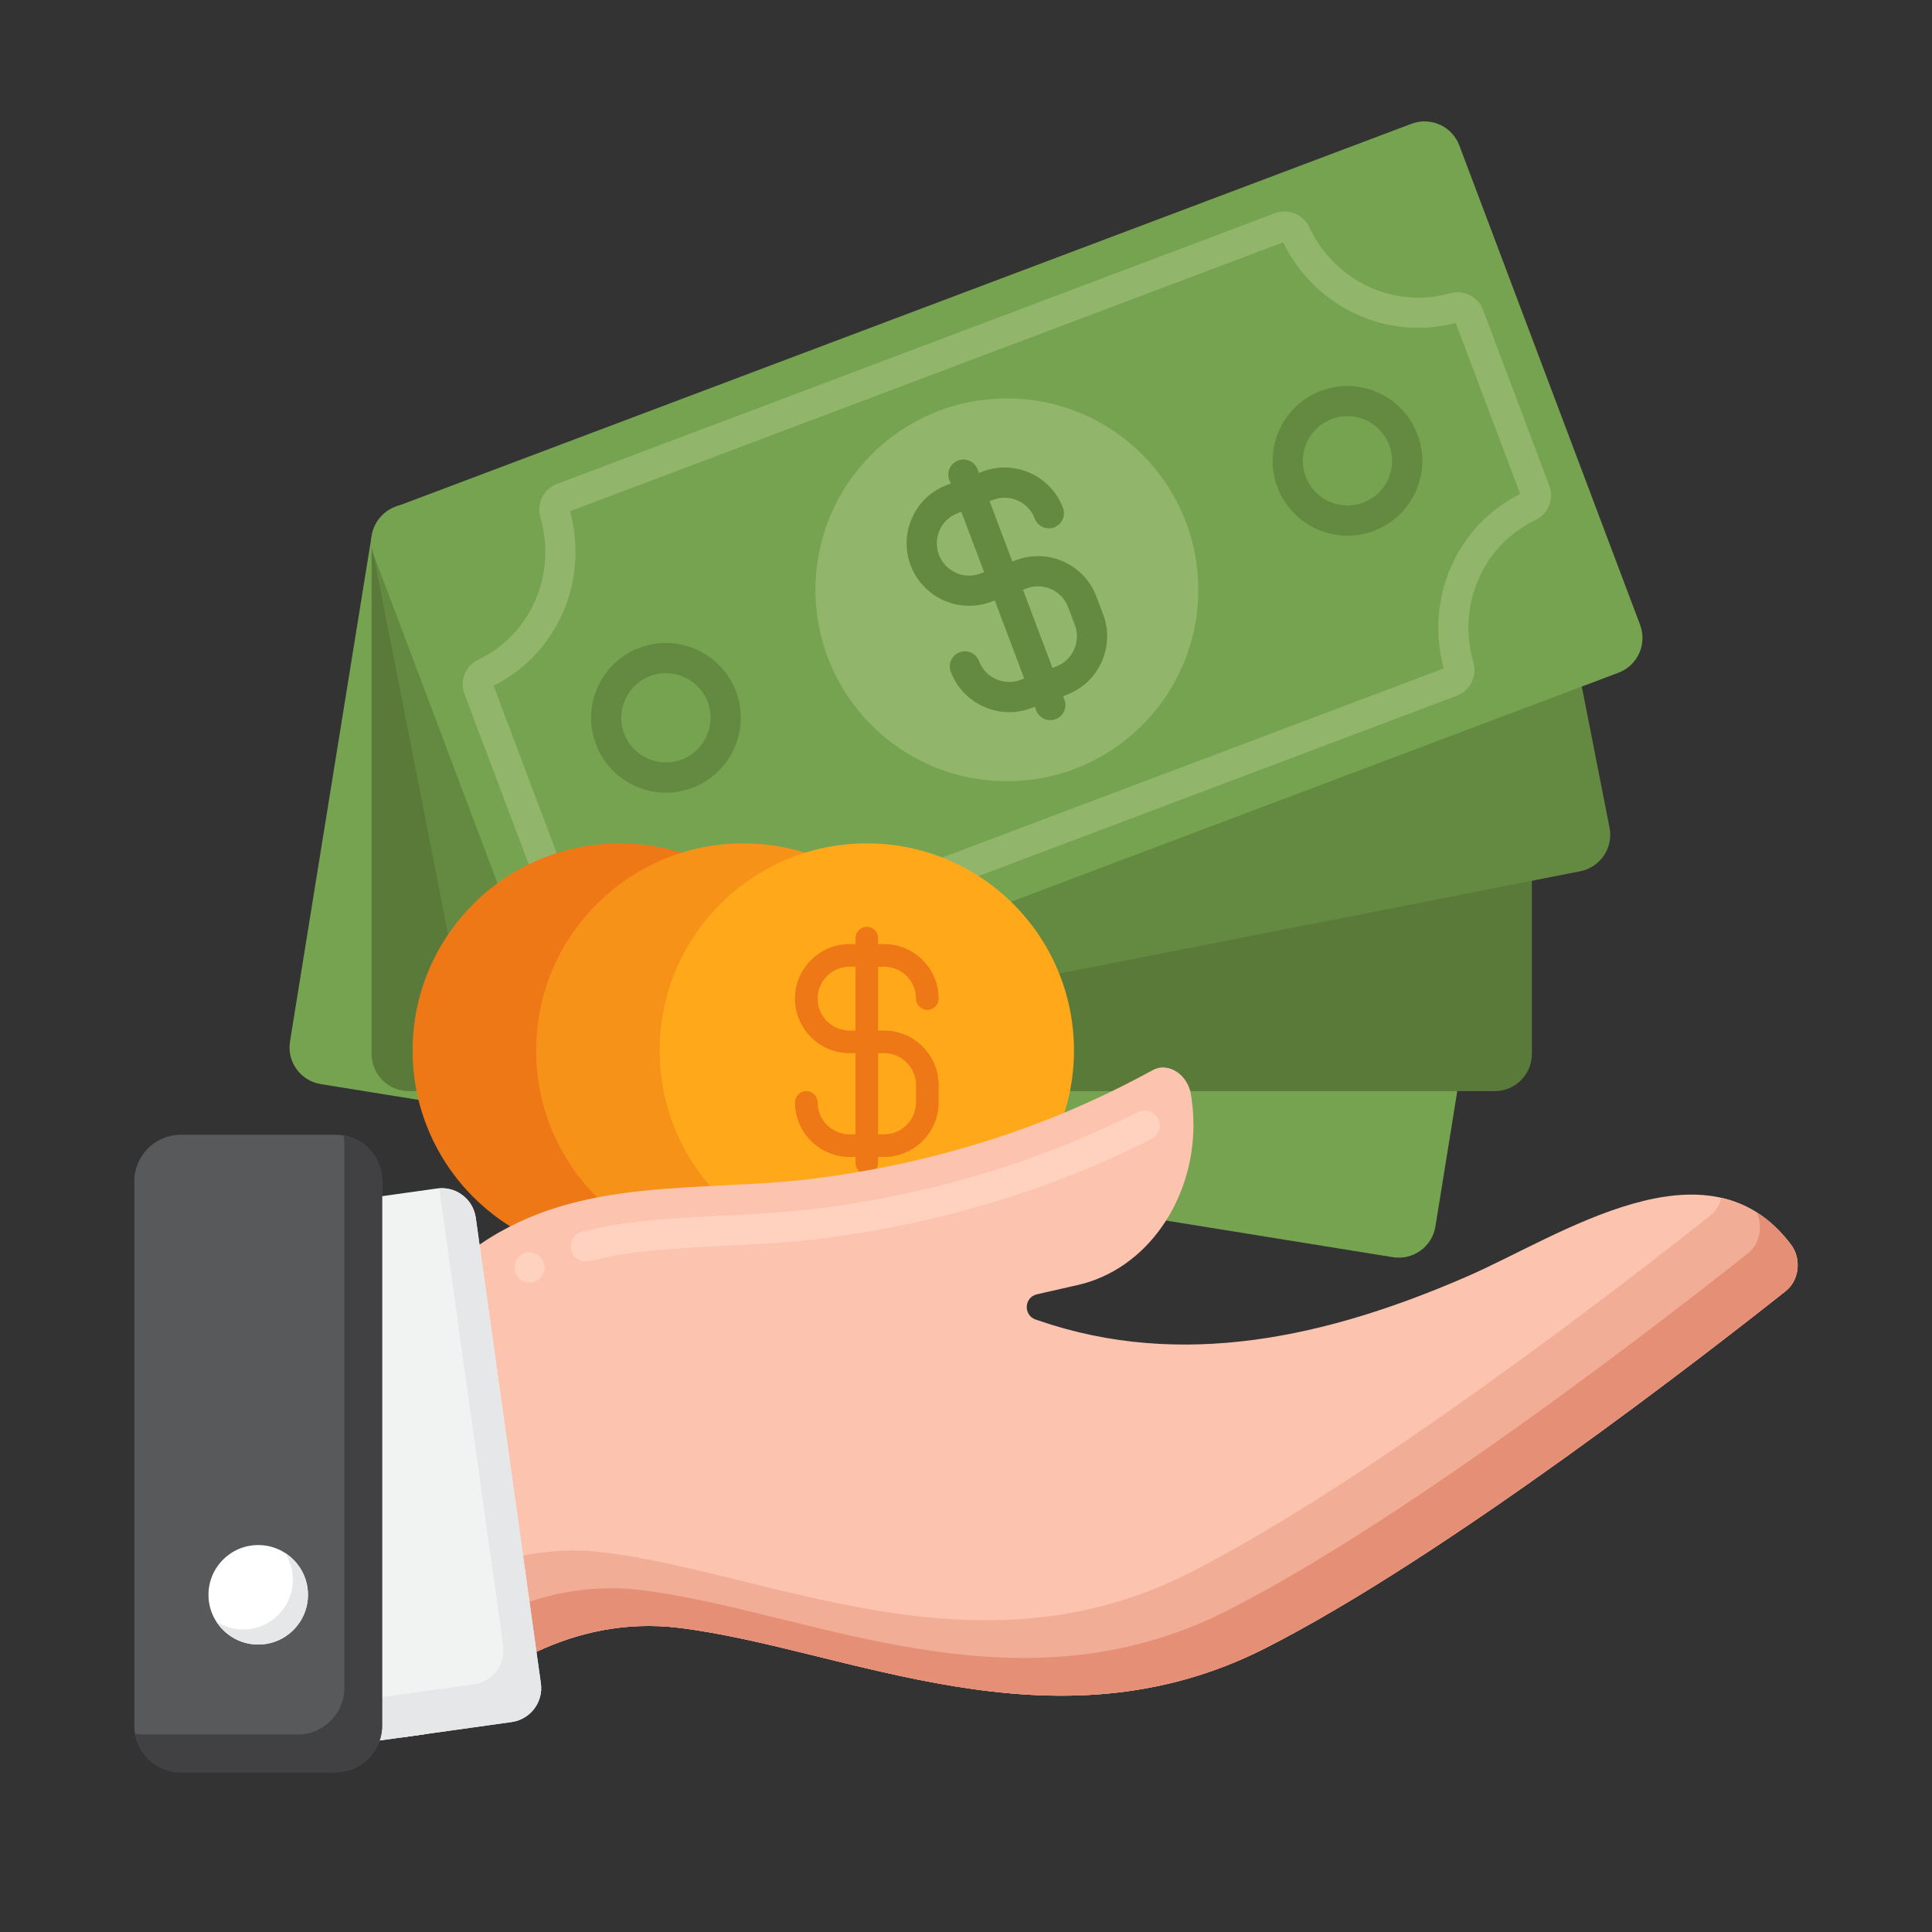
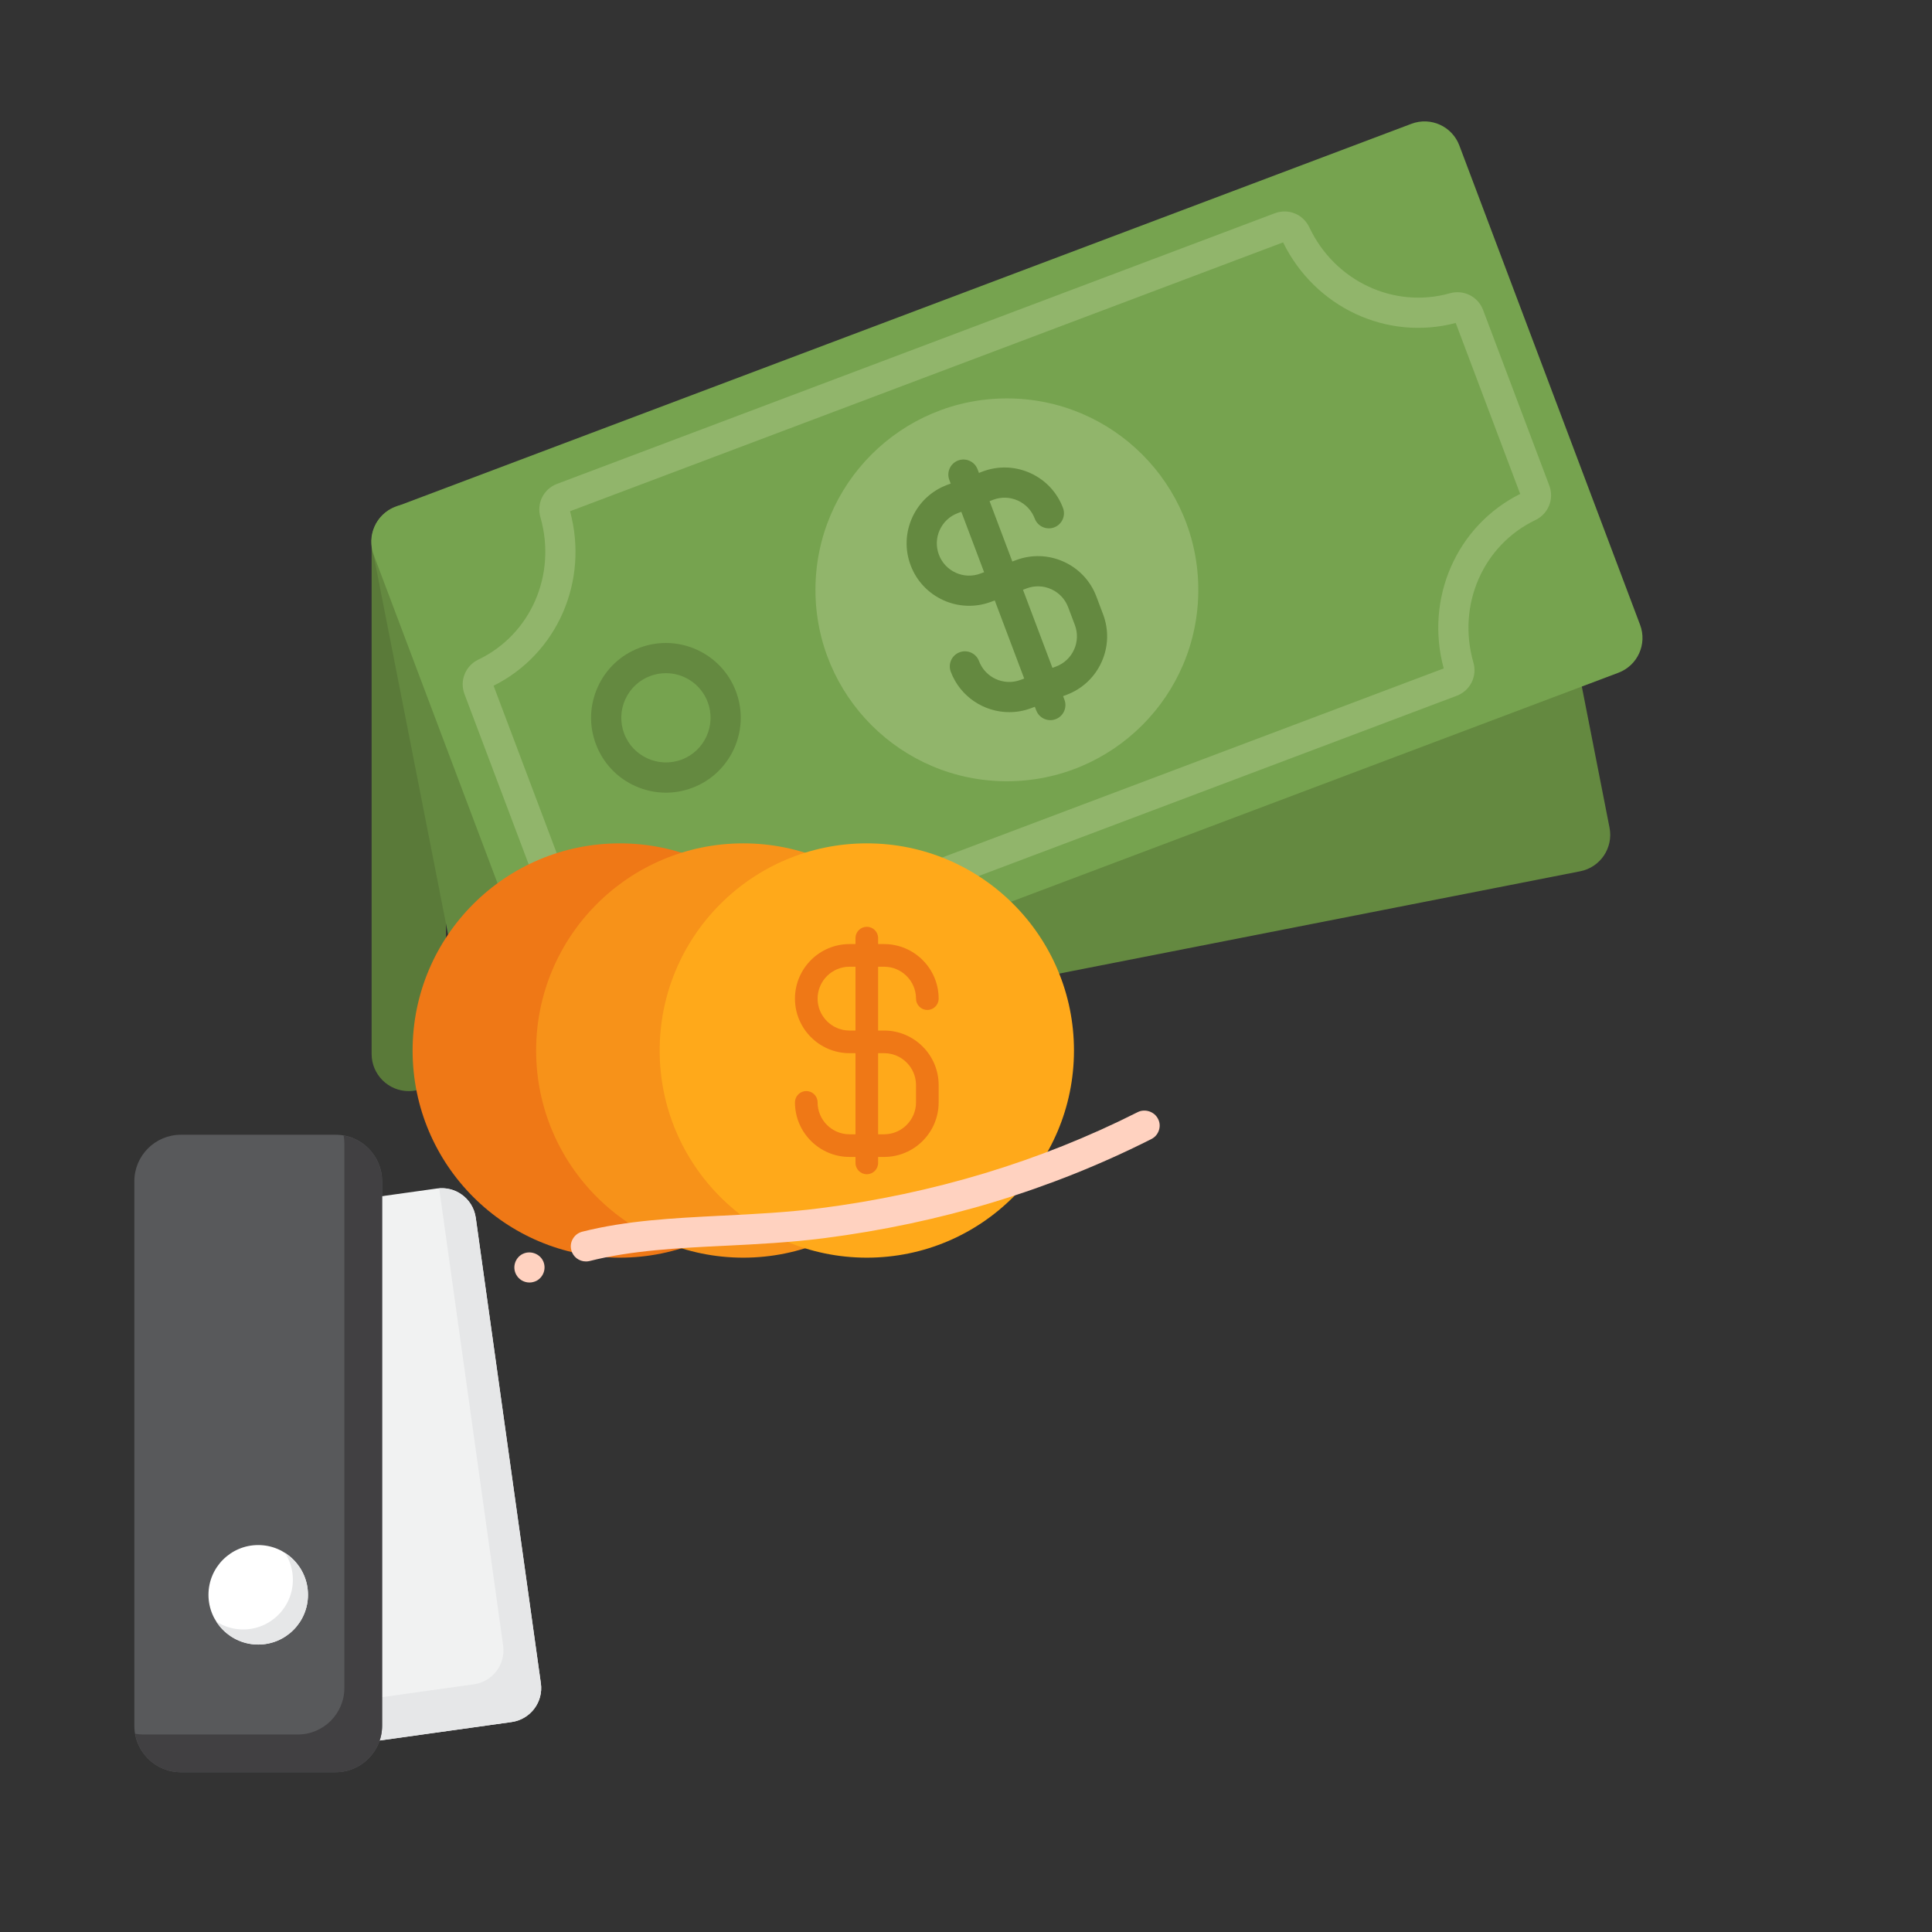
<svg xmlns="http://www.w3.org/2000/svg" id="Layer_1" height="512" viewBox="0 0 256 256" width="512">
  <rect x="0" y="0" width="256" height="256" fill="#333333" stroke="none" />
  <g>
    <g>
      <g>
        <g>
-           <path d="m184.554 166.583-142.051-22.934c-2.685-.434-4.511-2.962-4.077-5.647l10.82-67.018c.434-2.685 2.962-4.511 5.647-4.077l142.052 22.934c2.685.434 4.511 2.962 4.077 5.647l-10.82 67.018c-.434 2.685-2.962 4.511-5.648 4.077z" fill="#76a34f" />
-         </g>
+           </g>
        <g>
-           <path d="m198.057 144.579h-143.891c-2.72 0-4.925-2.205-4.925-4.925v-67.885c0-2.72 2.205-4.925 4.925-4.925h143.891c2.72 0 4.925 2.205 4.925 4.925v67.886c0 2.719-2.205 4.924-4.925 4.924z" fill="#5a7a39" />
+           <path d="m198.057 144.579h-143.891c-2.72 0-4.925-2.205-4.925-4.925v-67.885c0-2.72 2.205-4.925 4.925-4.925c2.72 0 4.925 2.205 4.925 4.925v67.886c0 2.719-2.205 4.924-4.925 4.924z" fill="#5a7a39" />
        </g>
        <g>
          <path d="m209.387 115.449-141.196 27.723c-2.669.524-5.257-1.215-5.781-3.884l-13.079-66.614c-.524-2.669 1.215-5.257 3.884-5.781l141.195-27.723c2.669-.524 5.257 1.215 5.781 3.884l13.079 66.614c.525 2.669-1.214 5.257-3.883 5.781z" fill="#648940" />
        </g>
        <g>
          <path d="m214.45 89.141-134.639 50.766c-2.545.96-5.386-.326-6.346-2.871l-23.95-63.52c-.96-2.545.326-5.386 2.871-6.346l134.638-50.766c2.545-.96 5.386.326 6.346 2.871l23.951 63.521c.959 2.544-.326 5.386-2.871 6.345z" fill="#76a34f" />
        </g>
        <g>
          <path d="m96.626 128.293c-1.369 0-2.658-.779-3.283-2.102-3.378-7.149-11.207-10.826-18.618-8.741-1.842.516-3.736-.434-4.406-2.214l-8.774-23.271c-.671-1.777.123-3.743 1.849-4.57 6.941-3.328 10.395-11.259 8.213-18.857-.531-1.848.418-3.749 2.208-4.423l95.101-35.858c1.796-.674 3.757.129 4.577 1.863 3.379 7.15 11.214 10.823 18.619 8.741 1.837-.517 3.734.433 4.405 2.212l8.776 23.274c.669 1.777-.126 3.742-1.85 4.568-6.942 3.328-10.396 11.259-8.213 18.856.531 1.849-.418 3.75-2.208 4.424l-95.101 35.858c-.428.163-.865.24-1.295.24zm-17.704-15.425c7.422 0 14.43 4.263 17.898 11.326l94.48-35.624c-2.517-9.284 1.704-18.918 10.132-23.123l-8.542-22.652c-9.104 2.406-18.636-2.045-22.876-10.678l-94.479 35.624c2.516 9.285-1.705 18.918-10.132 23.123l8.542 22.652c1.656-.437 3.326-.648 4.977-.648z" fill="#91b56b" />
        </g>
        <g>
          <circle cx="133.417" cy="78.156" fill="#91b56b" r="25.365" />
        </g>
        <g>
          <g>
            <path d="m133.734 94.363c-3.347.001-6.504-2.044-7.752-5.356-.39-1.033.132-2.187 1.166-2.576 1.029-.391 2.187.132 2.576 1.166.832 2.204 3.301 3.323 5.51 2.492l4.696-1.771c1.069-.403 1.917-1.198 2.388-2.238.471-1.041.508-2.202.105-3.271l-.886-2.348c-.403-1.069-1.198-1.917-2.238-2.388-1.039-.47-2.201-.507-3.271-.105l-4.696 1.771c-4.271 1.609-9.055-.555-10.663-4.824-.78-2.068-.708-4.316.203-6.33s2.552-3.553 4.621-4.332l4.697-1.771c2.066-.779 4.315-.708 6.33.202 2.014.911 3.553 2.552 4.332 4.621.39 1.033-.132 2.187-1.166 2.576-1.029.391-2.187-.132-2.576-1.166-.403-1.068-1.198-1.916-2.238-2.387-1.039-.469-2.199-.509-3.271-.104l-4.698 1.771c-1.068.403-1.916 1.198-2.387 2.238-.471 1.041-.508 2.202-.105 3.271.403 1.068 1.198 1.916 2.238 2.387 1.04.472 2.202.508 3.271.105l4.696-1.771c2.07-.78 4.318-.707 6.331.203 2.014.911 3.553 2.552 4.332 4.621l.886 2.348c.78 2.069.708 4.317-.203 6.331s-2.552 3.553-4.621 4.332l-4.696 1.771c-.957.361-1.943.532-2.911.532z" fill="#648940" />
          </g>
          <g>
            <path d="m139.174 95.424c-.809 0-1.569-.494-1.871-1.295l-11.513-30.534c-.39-1.034.132-2.188 1.165-2.577 1.033-.392 2.188.132 2.577 1.165l11.513 30.534c.39 1.034-.132 2.188-1.165 2.577-.233.088-.472.13-.706.13z" fill="#648940" />
          </g>
        </g>
        <g>
          <g>
-             <path d="m178.554 70.979c-4.009 0-7.791-2.45-9.287-6.417-1.93-5.115.663-10.847 5.778-12.776 5.118-1.928 10.847.665 12.775 5.779.935 2.479.849 5.172-.243 7.585-1.091 2.413-3.058 4.257-5.536 5.19-1.147.433-2.327.639-3.487.639zm-.018-15.831c-.691 0-1.395.122-2.08.38-3.051 1.151-4.598 4.571-3.447 7.622 1.151 3.053 4.571 4.597 7.621 3.448 1.479-.558 2.652-1.657 3.303-3.097.651-1.439.703-3.046.146-4.524v-.001c-.893-2.366-3.15-3.828-5.543-3.828z" fill="#648940" />
-           </g>
+             </g>
          <g>
            <path d="m88.236 105.033c-1.392 0-2.778-.296-4.083-.887-2.413-1.091-4.257-3.058-5.19-5.536-.935-2.478-.848-5.171.244-7.584 1.091-2.413 3.058-4.257 5.536-5.19 5.111-1.928 10.846.663 12.774 5.778v.001c1.929 5.115-.664 10.846-5.778 12.775-1.138.43-2.322.643-3.503.643zm-.002-15.835c-.692 0-1.396.122-2.08.38-1.479.558-2.652 1.657-3.304 3.097-.65 1.439-.702 3.047-.146 4.524 1.15 3.052 4.569 4.597 7.623 3.449 3.051-1.151 4.598-4.571 3.447-7.623v.001c-.891-2.367-3.148-3.828-5.54-3.828z" fill="#648940" />
          </g>
        </g>
      </g>
      <g>
        <g>
          <g>
            <circle cx="82.12" cy="139.198" fill="#ef7816" r="27.449" />
          </g>
        </g>
        <g>
          <g>
            <circle cx="98.489" cy="139.198" fill="#f79219" r="27.449" />
          </g>
        </g>
        <g>
          <g>
            <circle cx="114.858" cy="139.198" fill="#ffa91a" r="27.449" />
          </g>
        </g>
        <g>
          <g>
            <path d="m117.148 153.3h-4.582c-3.985 0-7.229-3.243-7.229-7.229 0-.828.672-1.5 1.5-1.5s1.5.672 1.5 1.5c0 2.332 1.896 4.229 4.229 4.229h4.582c2.332 0 4.229-1.896 4.229-4.229v-2.291c0-2.332-1.896-4.229-4.229-4.229h-4.582c-3.985 0-7.229-3.242-7.229-7.228s3.243-7.229 7.229-7.229h4.582c3.985 0 7.229 3.243 7.229 7.229 0 .828-.672 1.5-1.5 1.5s-1.5-.672-1.5-1.5c0-2.332-1.896-4.229-4.229-4.229h-4.582c-2.332 0-4.229 1.896-4.229 4.229 0 2.331 1.896 4.228 4.229 4.228h4.582c3.985 0 7.229 3.243 7.229 7.229v2.291c0 3.986-3.243 7.229-7.229 7.229z" fill="#ef7816" />
          </g>
          <g>
            <path d="m114.857 155.591c-.828 0-1.5-.672-1.5-1.5v-29.786c0-.828.672-1.5 1.5-1.5s1.5.672 1.5 1.5v29.786c0 .828-.671 1.5-1.5 1.5z" fill="#ef7816" />
          </g>
        </g>
      </g>
    </g>
    <g>
      <g>
        <g>
          <g>
            <g>
              <g>
-                 <path d="m236.621 171.065c-10.14 8.04-45.06 35.2-68.99 47.34-28.27 14.35-55.52 0-77.66-2.71-7.16-.88-13.54.67-18.89 3.18-6.64 3.12-11.71 7.7-14.73 10.9l-.16.03-3.01.42v-54.86s3.25-5.55 10.36-10.44c13.43-9.25 29.28-6.83 44.59-8.79 14.2-1.82 28.01-5.87 40.8-12.33.92-.47 1.83-.94 2.74-1.43.37-.19.74-.39 1.1-.59.2-.1.4-.19.61-.24.01 0 .02-.01.03-.01.26-.07.54-.11.81-.09 1.93.13 3.31 1.8 3.59 3.6.2 1.24.31 2.46.32 3.68 0 .12 0 .24.01.36-.03 10.11-6.28 19.11-15.3 21.18l-5.45 1.24c-1.69.39-1.82 2.76-.17 3.34.12.04.24.08.36.12 19 6.56 38.32 2.23 56.85-5.84 12.25-5.33 31.85-18.92 42.9-4.18 1.4 1.87 1.07 4.71-.71 6.12z" fill="#fcc4ae" />
-               </g>
+                 </g>
            </g>
            <g>
              <g>
                <path d="m70.16 169.939c-.75 0-1.431-.409-1.78-1.08-.51-.979-.12-2.189.86-2.699h.01c.96-.49 2.189-.08 2.68.859.51.98.12 2.19-.85 2.7-.29.14-.601.22-.92.22zm7.48-2.79c-.92 0-1.72-.619-1.939-1.5-.141-.52-.061-1.06.22-1.52.27-.46.7-.78 1.22-.92 5.9-1.49 11.95-1.79 18.36-2.12l.27-.01c4.21-.21 8.561-.431 12.87-.98 15.021-1.92 29.19-6.21 42.12-12.74.96-.479 2.2-.069 2.68.891.25.47.29 1.01.12 1.52-.17.511-.52.92-1 1.16-13.33 6.74-27.939 11.16-43.41 13.14-4.46.57-8.84.79-13.08 1h-.1c-6.05.301-12.31.61-17.84 2.021-.161.039-.331.058-.491.058z" fill="#ffd2c0" />
              </g>
            </g>
            <g>
              <g>
-                 <path d="m237.331 164.946c-2.663-3.552-5.823-5.459-9.256-6.233-.216.918-.707 1.761-1.454 2.353-10.14 8.04-45.06 35.2-68.99 47.34-28.27 14.35-55.52 0-77.66-2.71-7.16-.88-13.54.67-18.89 3.18-2.959 1.39-5.607 3.071-7.9 4.791v16.559l3.01-.42.16-.03c3.02-3.2 8.09-7.78 14.73-10.9 5.35-2.51 11.73-4.06 18.89-3.18 22.14 2.71 49.39 17.06 77.66 2.71 23.93-12.14 58.85-39.3 68.99-47.34 1.78-1.41 2.11-4.251.71-6.12z" fill="#f2ad97" />
-               </g>
+                 </g>
            </g>
            <g>
              <g>
-                 <path d="m237.331 164.946c-1.401-1.869-2.939-3.282-4.583-4.315.887 1.823.447 4.188-1.127 5.435-10.14 8.04-45.06 35.2-68.99 47.34-28.27 14.35-55.52 0-77.66-2.71-7.16-.88-13.54.67-18.89 3.18-5.443 2.558-9.831 6.096-12.9 9.052v7.298l3.01-.42.16-.03c3.02-3.2 8.09-7.78 14.73-10.9 5.35-2.51 11.73-4.06 18.89-3.18 22.14 2.71 49.39 17.06 77.66 2.71 23.93-12.14 58.85-39.3 68.99-47.34 1.78-1.41 2.11-4.251.71-6.12z" fill="#e59076" />
-               </g>
+                 </g>
            </g>
            <g>
              <g>
                <g>
                  <g>
                    <g>
                      <path d="m67.794 228.178-11.441 1.601-.161.023-3.009.423-3.86.538c-2.489.35-4.785-1.389-5.134-3.878l-8.626-61.687c-.35-2.489 1.385-4.784 3.874-5.134l18.471-2.585c1.178-.161 2.319.138 3.225.777 1.003.69 1.721 1.79 1.909 3.101l.497 3.57 6.404 45.779 1.141 8.17.584 4.173c.349 2.484-1.39 4.779-3.874 5.129z" fill="#f1f2f2" />
                    </g>
                  </g>
                </g>
                <g>
                  <g>
                    <path d="m71.668 223.049-.584-4.173-1.141-8.17-6.404-45.779-.497-3.57c-.189-1.311-.906-2.411-1.909-3.101-.831-.587-1.863-.868-2.936-.79l.342 2.46 6.404 45.779 1.141 8.17.584 4.173c.35 2.484-1.389 4.78-3.874 5.13l-11.441 1.601-.161.023-3.009.423-3.86.538c-.098.014-.192.004-.289.011l.155 1.111c.35 2.489 2.645 4.228 5.134 3.878l3.86-.538 3.009-.423.161-.023 11.441-1.601c2.484-.35 4.223-2.645 3.874-5.129z" fill="#e6e7e8" />
                  </g>
                </g>
                <g>
                  <g>
                    <path d="m23.974 234.829h20.483c3.41 0 6.174-2.764 6.174-6.174v-72.121c0-3.41-2.764-6.174-6.174-6.174h-20.483c-3.41 0-6.174 2.764-6.174 6.174v72.121c0 3.41 2.764 6.174 6.174 6.174z" fill="#58595b" />
                  </g>
                </g>
                <g>
                  <g>
                    <path d="m45.532 150.459c.061.35.099.707.099 1.075v72.121c0 3.41-2.764 6.174-6.174 6.174h-20.483c-.367 0-.725-.038-1.075-.1.509 2.897 3.032 5.1 6.075 5.1h20.483c3.41 0 6.174-2.764 6.174-6.174v-72.121c.001-3.043-2.202-5.566-5.099-6.075z" fill="#414042" />
                  </g>
                </g>
              </g>
              <g>
                <g>
                  <g>
                    <circle cx="34.216" cy="211.32" fill="#fff" r="6.592" />
                  </g>
                </g>
              </g>
              <g>
                <g>
                  <path d="m37.765 205.771c.657 1.025 1.043 2.241 1.043 3.549 0 3.641-2.951 6.592-6.592 6.592-1.308 0-2.524-.386-3.549-1.043 1.172 1.828 3.217 3.043 5.549 3.043 3.641 0 6.592-2.951 6.592-6.592 0-2.333-1.215-4.377-3.043-5.549z" fill="#e6e7e8" />
                </g>
              </g>
            </g>
          </g>
        </g>
      </g>
    </g>
  </g>
</svg>